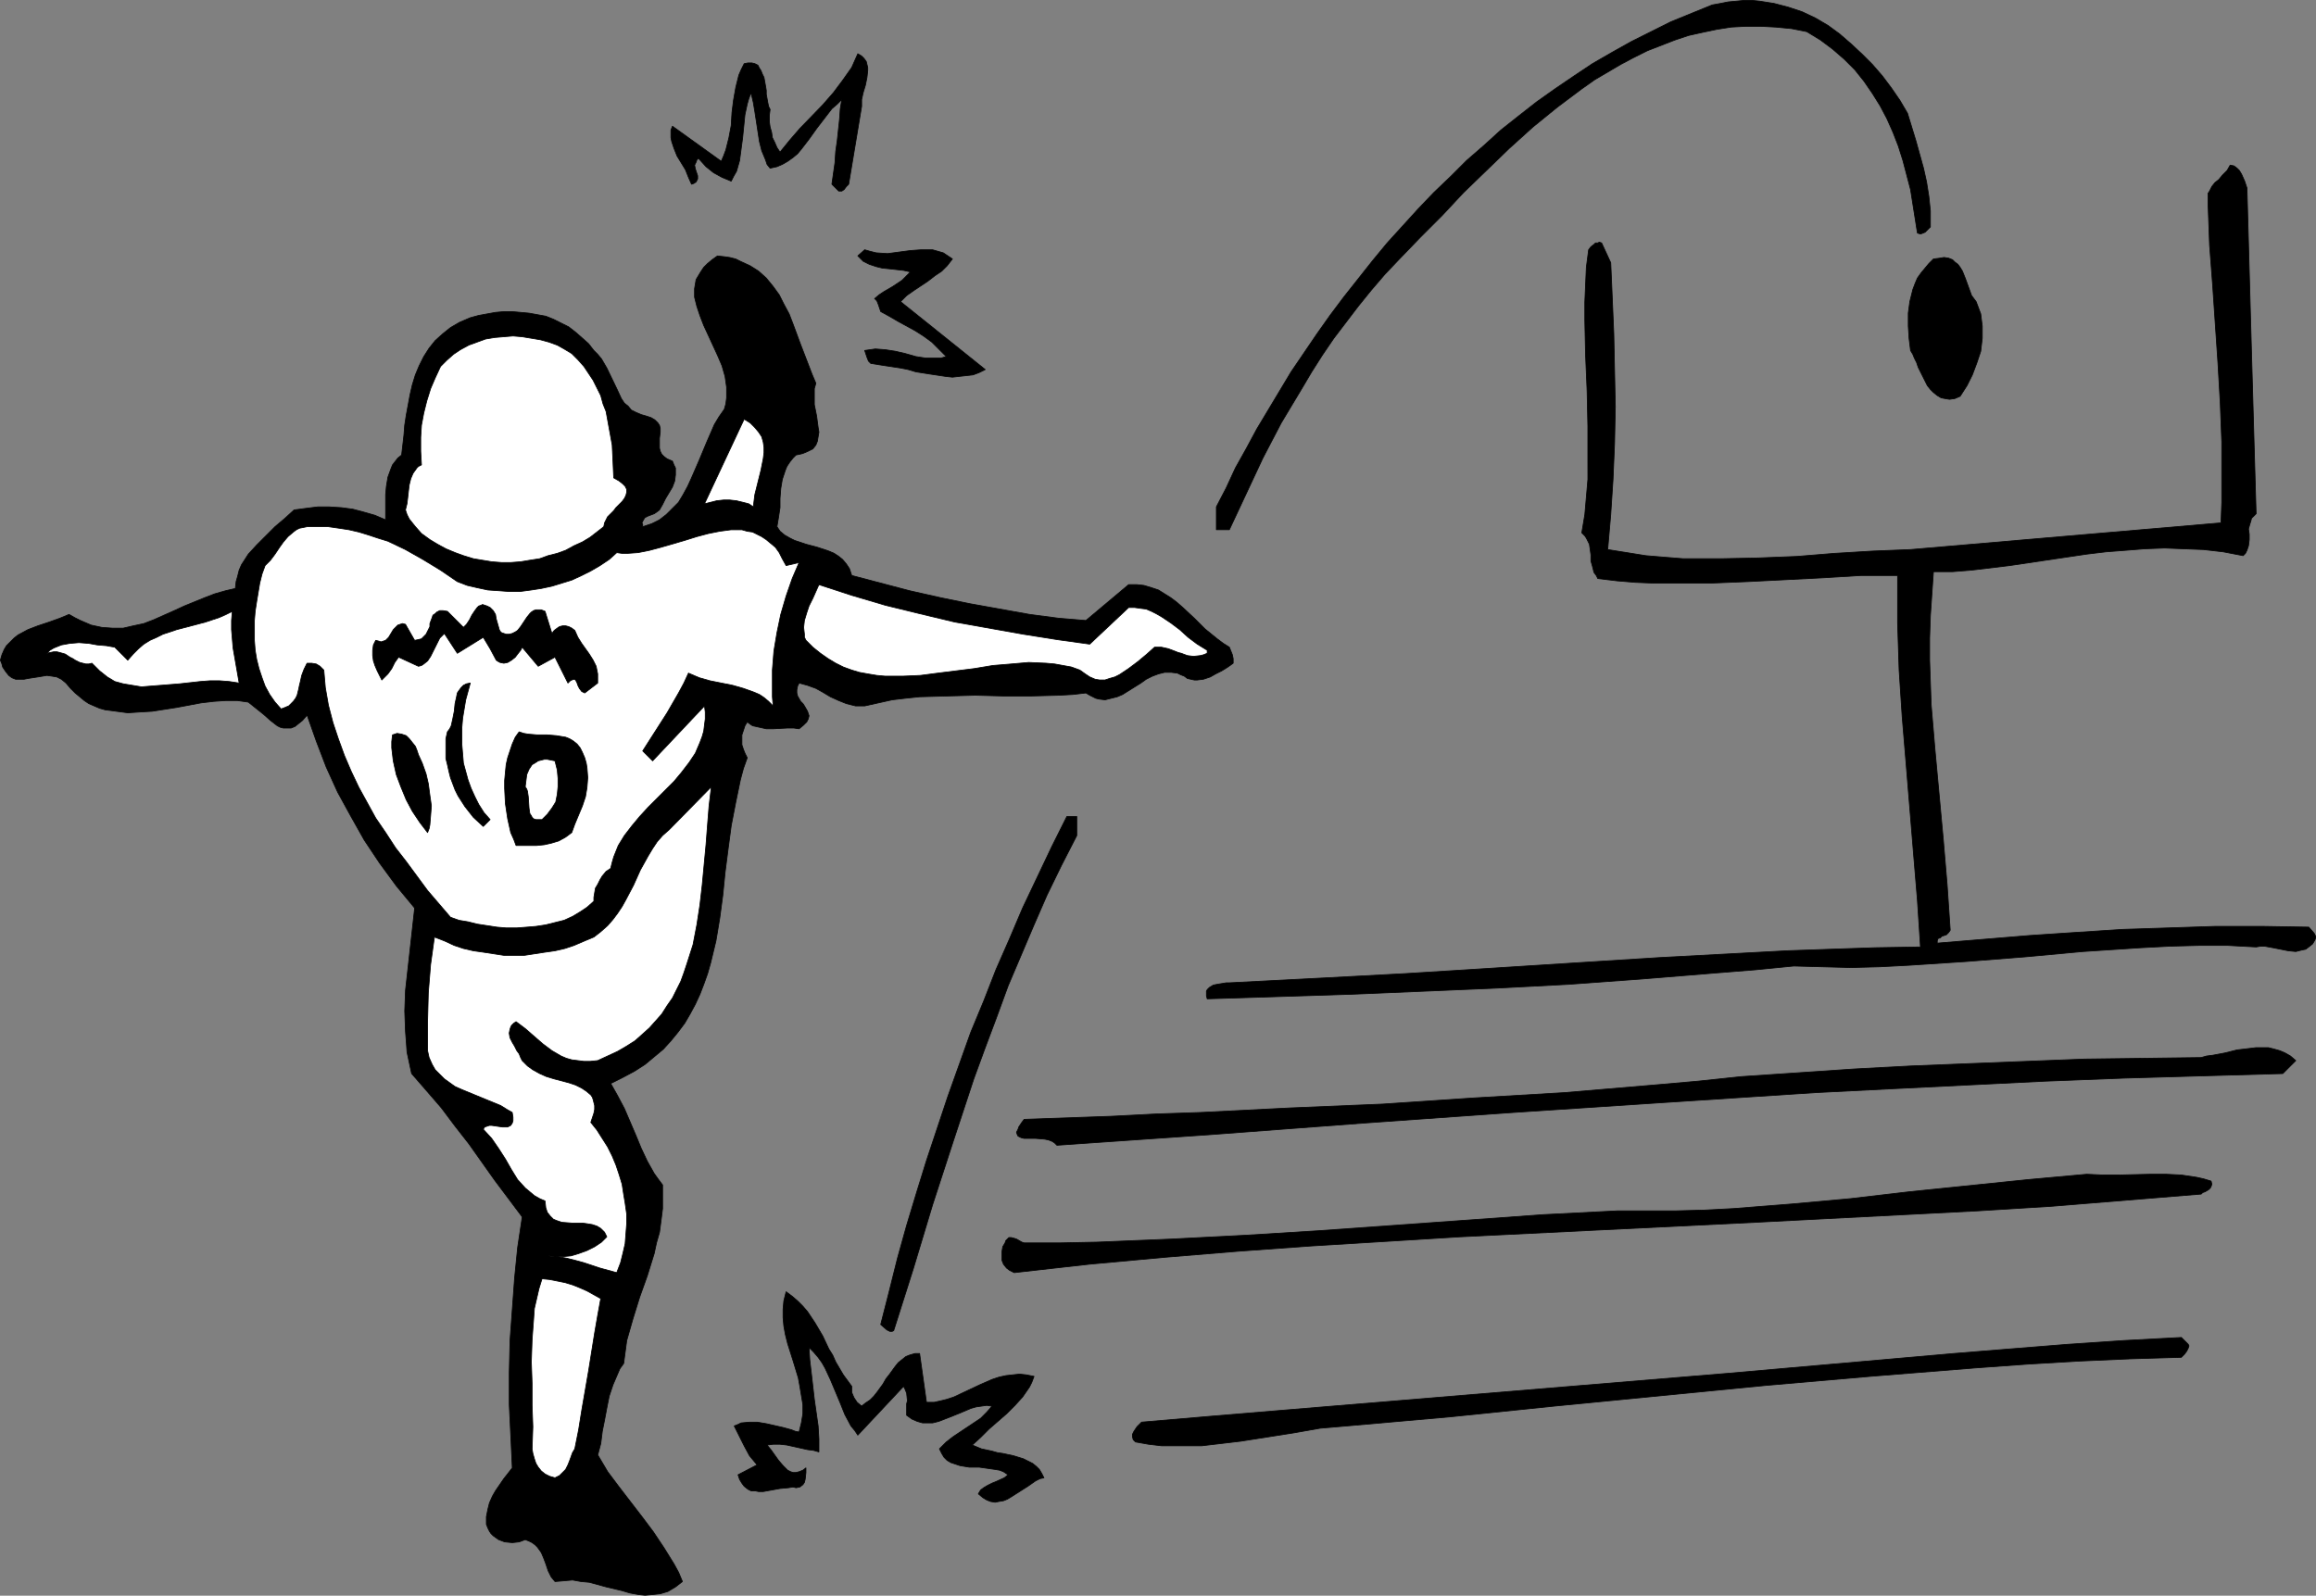
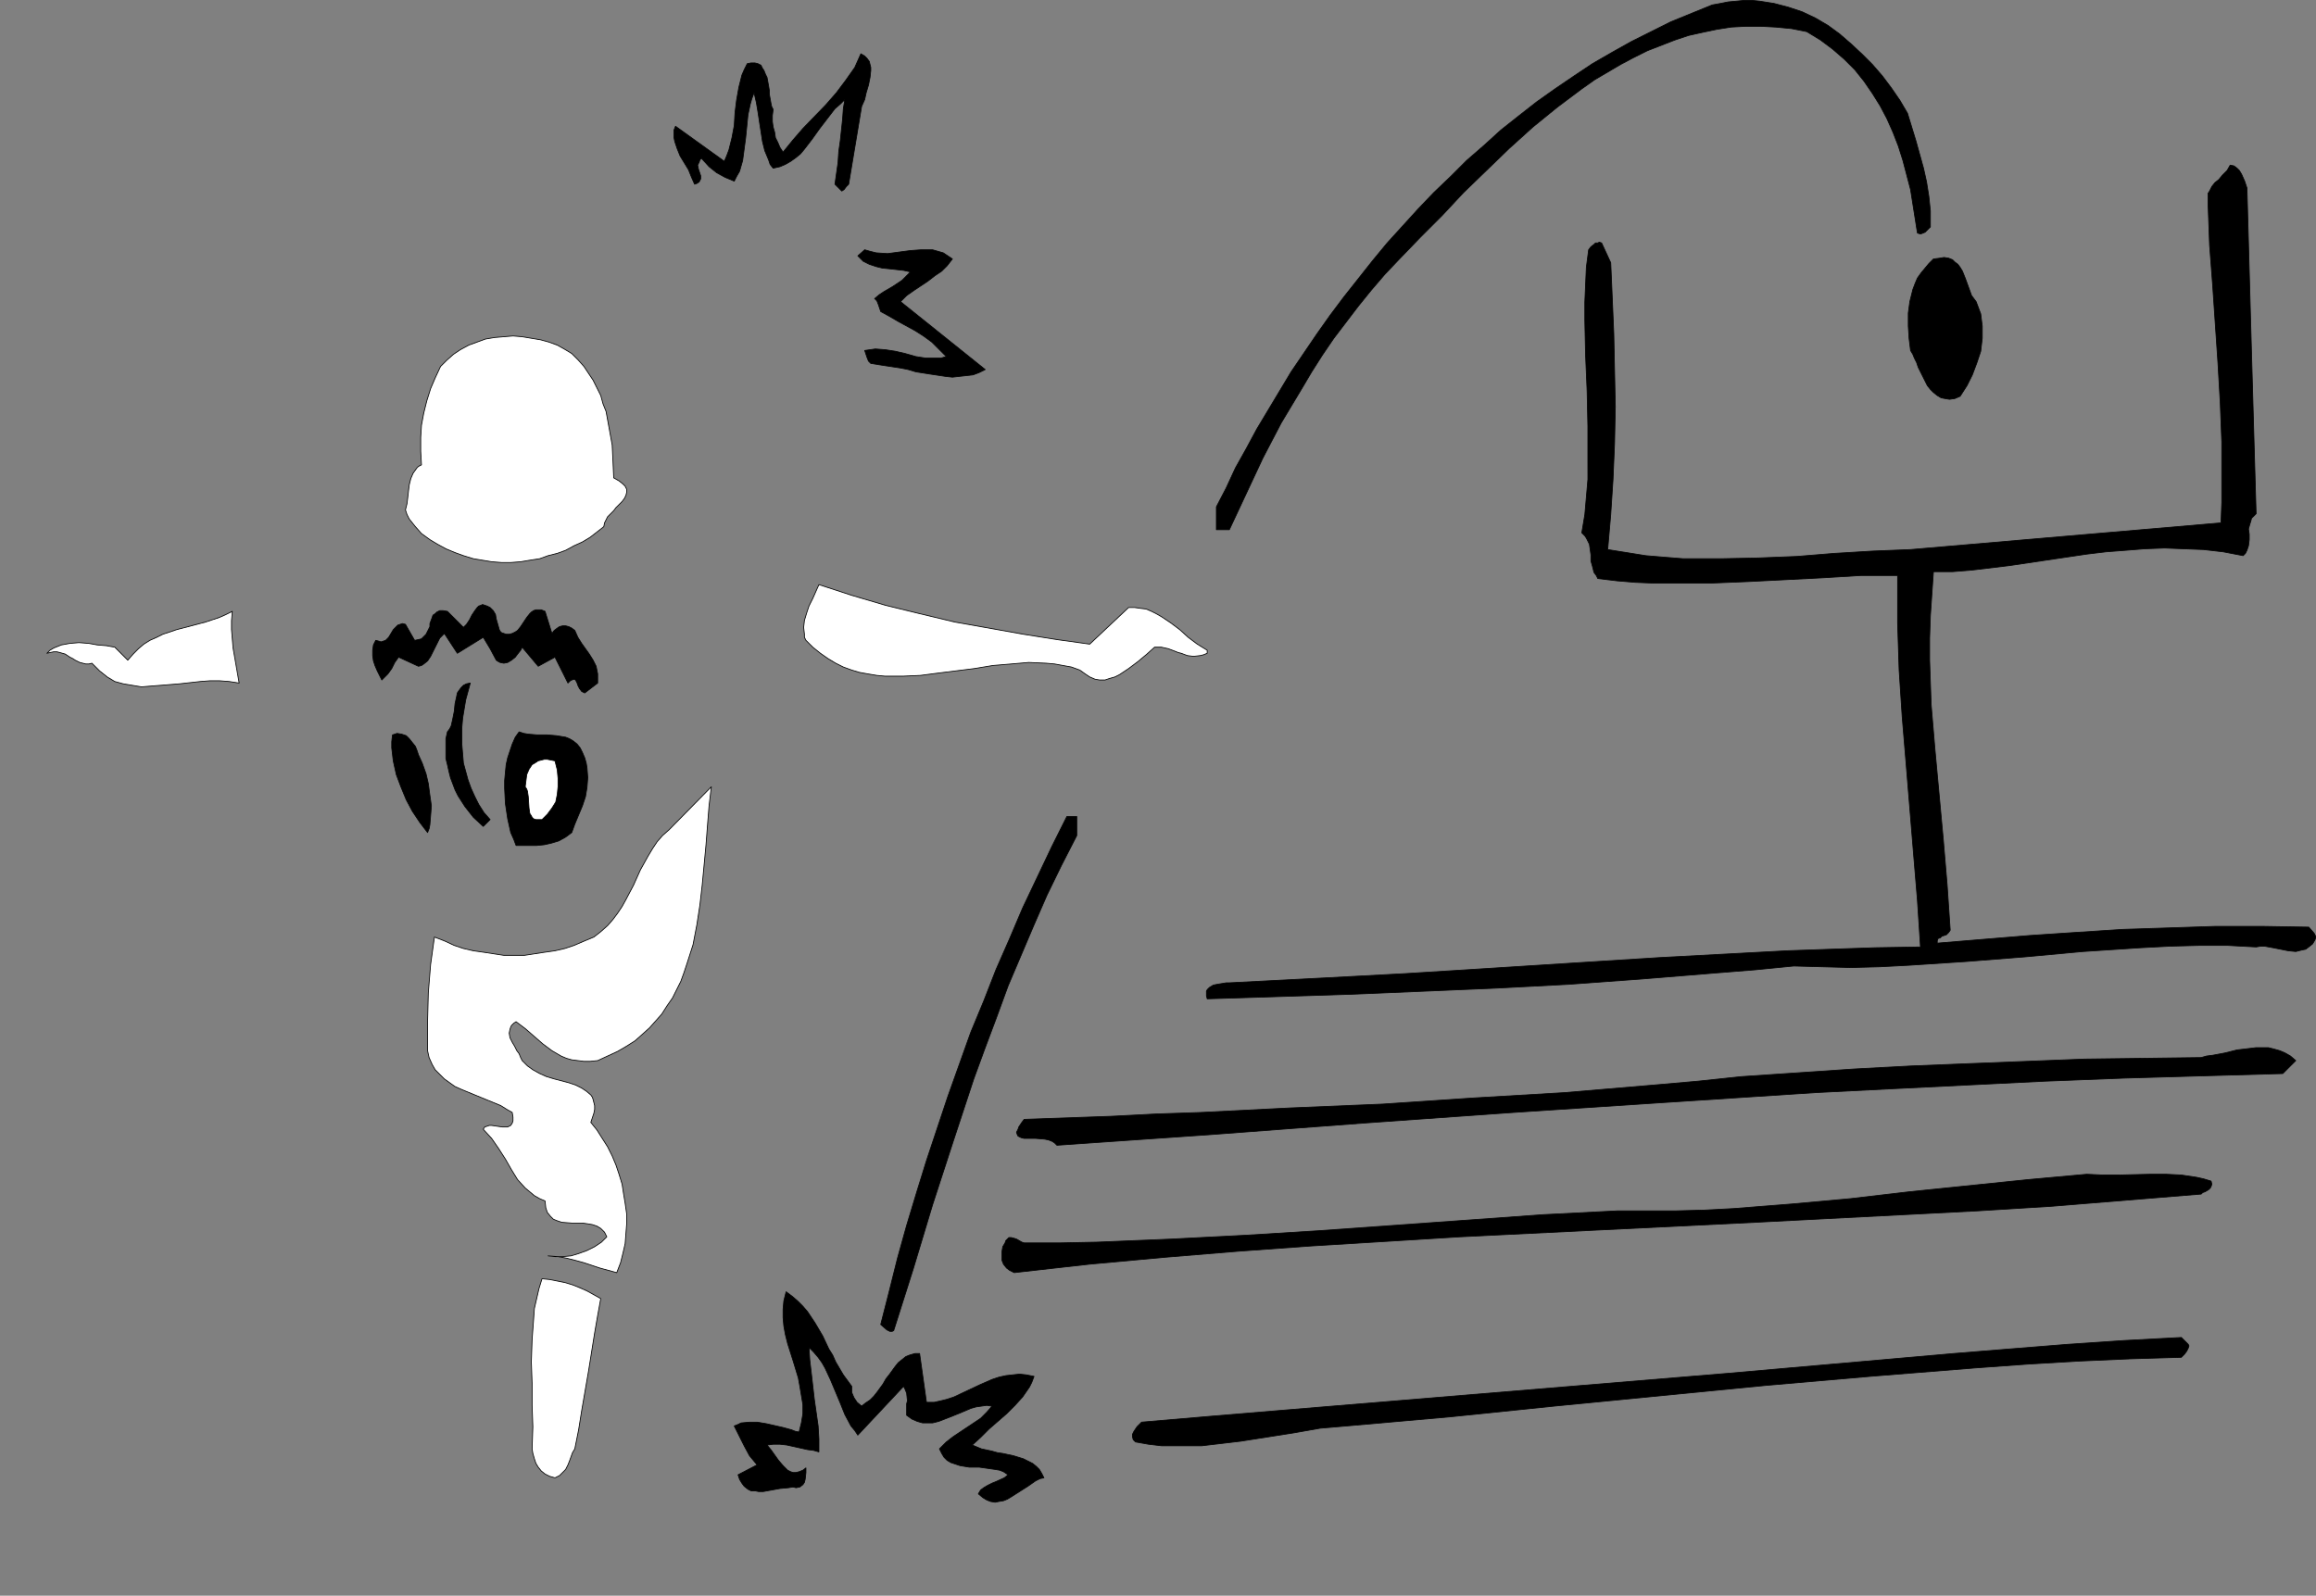
<svg xmlns="http://www.w3.org/2000/svg" xmlns:ns1="http://sodipodi.sourceforge.net/DTD/sodipodi-0.dtd" xmlns:ns2="http://www.inkscape.org/namespaces/inkscape" version="1.0" width="129.809mm" height="89.446mm" id="svg23" ns1:docname="Field Goal 6.wmf">
  <rect width="100%" height="100%" fill="#808080" stroke="none" />
  <ns1:namedview id="namedview23" pagecolor="#ffffff" bordercolor="#000000" borderopacity="0.25" ns2:showpageshadow="2" ns2:pageopacity="0.0" ns2:pagecheckerboard="0" ns2:deskcolor="#d1d1d1" ns2:document-units="mm" />
  <defs id="defs1">
    <pattern id="WMFhbasepattern" patternUnits="userSpaceOnUse" width="6" height="6" x="0" y="0" />
  </defs>
  <path style="fill:#000000;fill-opacity:1;fill-rule:evenodd;stroke:#000000;stroke-width:0.162px;stroke-linecap:round;stroke-linejoin:round;stroke-miterlimit:4;stroke-dasharray:none;stroke-opacity:1" d="m 404.08,23.997 1.778,5.818 1.616,5.818 0.646,2.909 0.485,3.07 0.323,3.07 v 3.394 l -1.131,1.131 -0.808,0.323 h -0.323 l -0.485,-0.162 -0.97,-6.141 -0.485,-3.07 -0.808,-3.07 -0.808,-3.07 -0.97,-3.07 -1.131,-2.909 -1.293,-2.909 -1.454,-2.747 -1.616,-2.586 -1.778,-2.586 -1.939,-2.424 -2.262,-2.262 -2.424,-2.101 -2.586,-1.939 -2.909,-1.778 -3.232,-0.646 -3.394,-0.323 -3.07,-0.162 h -3.232 l -3.07,0.162 -3.07,0.485 -3.07,0.646 -2.909,0.646 -2.909,0.97 -2.909,1.131 -2.909,1.131 -2.909,1.454 -2.747,1.454 -5.494,3.232 -2.747,1.939 -2.586,1.939 -2.586,1.939 -5.171,4.202 -5.01,4.525 -4.848,4.686 -4.848,4.686 -4.525,4.848 -4.686,4.686 -4.363,4.525 -3.07,3.232 -2.909,3.394 -2.747,3.394 -2.586,3.394 -2.586,3.394 -2.424,3.555 -2.262,3.555 -2.101,3.555 -4.363,7.272 -3.878,7.433 -3.555,7.595 -3.555,7.595 h -2.747 v -4.848 l 2.101,-4.04 1.939,-4.202 2.262,-4.04 2.262,-4.202 2.424,-4.04 2.424,-4.04 2.424,-4.04 2.747,-4.04 2.747,-4.04 2.747,-3.878 2.909,-3.878 3.07,-3.878 3.07,-3.878 3.07,-3.717 3.232,-3.555 3.232,-3.555 3.394,-3.555 3.555,-3.394 3.394,-3.394 3.717,-3.232 3.555,-3.232 3.878,-3.07 3.717,-2.909 3.878,-2.747 4.04,-2.747 3.878,-2.586 4.202,-2.424 4.04,-2.262 4.202,-2.101 4.202,-2.101 4.363,-1.778 4.363,-1.778 1.778,-0.323 1.616,-0.323 1.778,-0.162 1.616,-0.162 h 1.616 l 1.616,0.162 3.07,0.485 3.07,0.808 2.909,0.97 2.747,1.293 2.747,1.616 2.424,1.778 2.424,2.101 2.262,2.101 2.262,2.262 2.101,2.424 1.939,2.586 1.778,2.586 z" id="path1" />
-   <path style="fill:#000000;fill-opacity:1;fill-rule:evenodd;stroke:#000000;stroke-width:0.162px;stroke-linecap:round;stroke-linejoin:round;stroke-miterlimit:4;stroke-dasharray:none;stroke-opacity:1" d="m 182.527,22.543 -2.747,16.483 -0.485,0.485 -0.485,0.646 -0.485,0.323 h -0.323 -0.323 l -1.454,-1.454 0.646,-4.525 0.162,-2.424 0.323,-2.262 0.485,-4.525 0.162,-2.262 0.323,-1.939 -0.97,0.97 -1.131,0.97 -1.616,2.101 -1.616,2.101 -1.616,2.262 -1.616,2.101 -0.808,0.97 -0.97,0.808 -1.131,0.808 -1.131,0.646 -1.131,0.485 -1.454,0.323 -0.646,-0.808 -0.323,-0.97 -0.808,-1.939 -0.485,-1.939 -0.323,-2.101 -0.323,-2.101 -0.323,-2.101 -0.323,-1.939 -0.485,-2.101 -0.485,1.293 -0.323,1.131 -0.485,2.262 -0.485,4.848 -0.323,2.424 -0.323,2.424 -0.646,2.262 -0.646,1.131 -0.485,0.97 -1.939,-0.808 -1.778,-0.97 -1.616,-1.293 -1.616,-1.778 -0.323,0.323 -0.162,0.485 -0.323,0.646 0.162,0.808 0.485,1.454 v 0.646 l -0.162,0.323 -0.162,0.323 -0.485,0.323 -0.485,0.162 -0.646,-1.454 -0.646,-1.616 -1.778,-2.909 -0.646,-1.616 -0.485,-1.454 -0.162,-0.808 v -0.808 -0.808 l 0.323,-0.808 10.342,7.433 0.485,-1.131 0.485,-1.293 0.646,-2.586 0.485,-2.586 0.162,-2.747 0.323,-2.586 0.485,-2.747 0.646,-2.586 0.485,-1.131 0.646,-1.293 0.808,-0.162 h 0.808 l 0.646,0.162 0.646,0.323 0.323,0.646 0.323,0.485 0.323,0.808 0.323,0.646 0.323,1.778 0.162,0.97 v 0.808 l 0.323,1.778 0.162,0.808 0.323,0.646 -0.162,1.293 v 1.293 l 0.162,1.131 0.323,1.131 0.162,1.131 0.485,0.97 0.485,1.131 0.646,0.97 2.101,-2.586 2.101,-2.424 4.848,-5.01 2.262,-2.586 1.939,-2.586 1.939,-2.747 0.646,-1.454 0.646,-1.454 0.808,0.485 0.485,0.485 0.485,0.646 0.162,0.646 0.162,0.646 v 0.646 l -0.162,1.454 -0.323,1.616 -0.485,1.616 -0.323,1.454 z" id="path2" />
+   <path style="fill:#000000;fill-opacity:1;fill-rule:evenodd;stroke:#000000;stroke-width:0.162px;stroke-linecap:round;stroke-linejoin:round;stroke-miterlimit:4;stroke-dasharray:none;stroke-opacity:1" d="m 182.527,22.543 -2.747,16.483 -0.485,0.485 -0.485,0.646 -0.485,0.323 l -1.454,-1.454 0.646,-4.525 0.162,-2.424 0.323,-2.262 0.485,-4.525 0.162,-2.262 0.323,-1.939 -0.97,0.97 -1.131,0.97 -1.616,2.101 -1.616,2.101 -1.616,2.262 -1.616,2.101 -0.808,0.97 -0.97,0.808 -1.131,0.808 -1.131,0.646 -1.131,0.485 -1.454,0.323 -0.646,-0.808 -0.323,-0.97 -0.808,-1.939 -0.485,-1.939 -0.323,-2.101 -0.323,-2.101 -0.323,-2.101 -0.323,-1.939 -0.485,-2.101 -0.485,1.293 -0.323,1.131 -0.485,2.262 -0.485,4.848 -0.323,2.424 -0.323,2.424 -0.646,2.262 -0.646,1.131 -0.485,0.97 -1.939,-0.808 -1.778,-0.97 -1.616,-1.293 -1.616,-1.778 -0.323,0.323 -0.162,0.485 -0.323,0.646 0.162,0.808 0.485,1.454 v 0.646 l -0.162,0.323 -0.162,0.323 -0.485,0.323 -0.485,0.162 -0.646,-1.454 -0.646,-1.616 -1.778,-2.909 -0.646,-1.616 -0.485,-1.454 -0.162,-0.808 v -0.808 -0.808 l 0.323,-0.808 10.342,7.433 0.485,-1.131 0.485,-1.293 0.646,-2.586 0.485,-2.586 0.162,-2.747 0.323,-2.586 0.485,-2.747 0.646,-2.586 0.485,-1.131 0.646,-1.293 0.808,-0.162 h 0.808 l 0.646,0.162 0.646,0.323 0.323,0.646 0.323,0.485 0.323,0.808 0.323,0.646 0.323,1.778 0.162,0.97 v 0.808 l 0.323,1.778 0.162,0.808 0.323,0.646 -0.162,1.293 v 1.293 l 0.162,1.131 0.323,1.131 0.162,1.131 0.485,0.97 0.485,1.131 0.646,0.97 2.101,-2.586 2.101,-2.424 4.848,-5.01 2.262,-2.586 1.939,-2.586 1.939,-2.747 0.646,-1.454 0.646,-1.454 0.808,0.485 0.485,0.485 0.485,0.646 0.162,0.646 0.162,0.646 v 0.646 l -0.162,1.454 -0.323,1.616 -0.485,1.616 -0.323,1.454 z" id="path2" />
  <path style="fill:#000000;fill-opacity:1;fill-rule:evenodd;stroke:#000000;stroke-width:0.162px;stroke-linecap:round;stroke-linejoin:round;stroke-miterlimit:4;stroke-dasharray:none;stroke-opacity:1" d="m 475.992,39.834 0.485,17.614 0.485,17.453 0.485,17.129 0.485,16.806 -0.485,0.485 -0.485,0.485 -0.162,0.646 -0.162,0.485 -0.323,1.131 0.162,1.131 v 1.131 l -0.162,1.293 -0.323,0.97 -0.323,0.646 -0.485,0.485 -4.202,-0.808 -4.202,-0.485 -4.202,-0.162 -4.04,-0.162 -4.202,0.162 -4.04,0.323 -4.202,0.323 -4.04,0.485 -16.322,2.424 -8.08,0.97 -4.04,0.323 h -4.04 l -0.323,4.686 -0.323,4.686 -0.162,4.686 v 4.686 l 0.162,4.686 0.162,4.686 0.808,9.534 1.778,19.23 0.808,9.534 0.646,9.534 -0.323,0.485 -0.485,0.485 -0.97,0.323 -0.323,0.323 -0.485,0.162 -0.162,0.485 v 0.485 l 19.554,-1.616 9.696,-0.646 10.019,-0.646 9.858,-0.323 9.858,-0.323 h 9.858 l 9.858,0.162 1.131,1.293 0.323,0.646 v 0.323 l -0.162,0.485 -0.485,0.808 -0.808,0.646 -0.646,0.485 -0.808,0.162 -0.646,0.162 -0.646,0.162 -1.616,-0.162 -1.616,-0.323 -1.616,-0.323 -1.778,-0.323 h -0.808 l -0.97,0.162 -5.979,-0.323 h -6.141 l -6.141,0.162 -6.141,0.323 -12.282,0.808 -12.282,1.131 -12.282,0.97 -12.282,0.808 -6.141,0.323 -6.141,0.162 -6.141,-0.162 -5.979,-0.162 -8.242,0.808 -8.08,0.646 -7.918,0.646 -7.918,0.646 -15.514,1.131 -15.352,0.808 -15.19,0.646 -15.352,0.646 -15.19,0.485 -15.514,0.485 -0.162,-0.646 v -0.97 l 0.162,-0.323 0.485,-0.485 0.808,-0.485 0.808,-0.162 0.97,-0.162 0.97,-0.162 h 0.646 l 9.534,-0.485 9.373,-0.485 9.211,-0.485 9.05,-0.485 18.099,-1.131 17.776,-1.131 17.938,-1.131 18.099,-0.97 9.05,-0.485 9.211,-0.323 9.534,-0.323 9.534,-0.162 -0.646,-9.857 -0.808,-9.696 -1.616,-19.553 -0.808,-9.696 -0.646,-9.857 -0.323,-10.019 v -5.01 -5.01 h -7.757 l -7.918,0.485 -15.998,0.808 -7.918,0.323 h -8.08 -4.04 l -3.878,-0.162 -3.878,-0.323 -4.04,-0.485 -0.323,-0.646 -0.485,-0.646 -0.323,-1.293 -0.323,-1.131 v -1.293 l -0.162,-1.131 -0.162,-1.131 -0.646,-1.293 -0.323,-0.485 -0.646,-0.646 0.646,-3.878 0.323,-3.717 0.323,-3.717 V 97.686 90.252 l -0.162,-7.433 -0.323,-7.595 -0.162,-7.433 v -3.717 l 0.162,-3.717 0.162,-3.717 0.485,-3.717 0.485,-0.646 0.646,-0.485 0.323,-0.323 h 0.485 l 0.323,-0.162 0.485,0.162 1.939,4.202 0.323,7.433 0.323,7.595 0.162,7.757 0.162,7.757 -0.162,7.757 -0.323,7.595 -0.485,7.433 -0.646,7.434 4.04,0.646 4.04,0.646 3.878,0.323 4.04,0.323 h 4.04 4.04 l 7.918,-0.162 8.08,-0.323 7.918,-0.646 8.08,-0.485 8.08,-0.323 65.771,-5.656 0.162,-4.363 v -4.202 -8.565 l -0.323,-8.241 -0.485,-8.403 -1.131,-16.645 -0.646,-8.403 -0.323,-8.726 v -1.616 -0.646 l 0.323,-0.485 0.485,-0.97 0.646,-0.808 0.808,-0.646 0.808,-0.97 0.97,-0.97 0.646,-1.131 0.808,0.162 0.646,0.485 0.485,0.485 0.485,0.808 0.646,1.454 z" id="path3" />
  <path style="fill:#000000;fill-opacity:1;fill-rule:evenodd;stroke:#000000;stroke-width:0.162px;stroke-linecap:round;stroke-linejoin:round;stroke-miterlimit:4;stroke-dasharray:none;stroke-opacity:1" d="m 201.757,54.862 -1.131,1.454 -1.131,1.131 -1.454,0.97 -1.454,1.131 -2.909,1.939 -1.616,1.131 -1.293,1.293 17.938,14.382 -1.293,0.646 -1.293,0.485 -1.454,0.162 -1.454,0.162 -1.454,0.162 -1.454,-0.162 -3.232,-0.485 -3.07,-0.485 -1.616,-0.485 -1.616,-0.323 -3.232,-0.485 -3.07,-0.485 -0.485,-0.485 -0.323,-0.808 -0.485,-1.454 1.131,-0.162 1.131,-0.162 2.101,0.162 2.101,0.323 2.101,0.485 2.262,0.646 2.101,0.323 h 2.101 1.131 l 1.131,-0.323 -1.616,-1.616 -1.454,-1.454 -1.778,-1.293 -1.778,-1.131 -3.555,-1.939 -1.939,-1.131 -1.778,-0.97 -0.485,-1.454 -0.323,-0.808 -0.485,-0.485 0.97,-0.808 0.97,-0.646 1.939,-1.131 1.939,-1.293 0.808,-0.808 0.97,-0.97 -1.454,-0.323 -1.454,-0.162 -1.454,-0.162 -1.616,-0.162 -1.293,-0.323 -1.454,-0.485 -1.293,-0.646 -0.485,-0.485 -0.646,-0.646 1.454,-1.293 1.131,0.323 1.293,0.323 2.424,0.162 2.424,-0.323 2.424,-0.323 2.262,-0.162 h 1.293 1.131 l 1.131,0.323 1.131,0.323 0.97,0.646 z" id="path4" />
-   <path style="fill:#000000;fill-opacity:1;fill-rule:evenodd;stroke:#000000;stroke-width:0.162px;stroke-linecap:round;stroke-linejoin:round;stroke-miterlimit:4;stroke-dasharray:none;stroke-opacity:1" d="m 172.831,81.203 -0.323,1.131 v 1.131 1.131 1.131 l 0.485,2.424 0.323,2.424 0.162,0.97 -0.162,0.97 -0.162,0.97 -0.323,0.808 -0.646,0.808 -0.97,0.485 -1.131,0.485 -0.646,0.162 -0.808,0.162 -0.646,0.646 -0.646,0.808 -0.646,0.97 -0.323,0.808 -0.646,1.939 -0.323,1.939 -0.162,2.101 v 1.939 l -0.323,2.101 -0.323,1.939 0.646,0.97 0.97,0.808 1.131,0.646 0.97,0.485 2.424,0.808 2.424,0.646 2.424,0.808 1.131,0.485 0.97,0.646 0.808,0.646 0.808,0.97 0.646,0.97 0.485,1.454 6.141,1.616 6.141,1.616 6.464,1.454 6.302,1.293 6.302,1.131 6.302,1.131 6.141,0.808 5.818,0.485 9.05,-7.595 h 1.778 l 1.454,0.162 1.616,0.485 1.454,0.485 1.293,0.808 1.293,0.808 1.293,0.97 1.293,1.131 2.424,2.262 2.262,2.262 2.586,2.101 1.293,0.97 1.293,0.808 0.323,0.808 0.323,0.808 0.162,0.808 v 0.97 l -1.131,0.808 -1.293,0.808 -1.293,0.646 -1.131,0.646 -1.454,0.485 -1.293,0.162 h -0.646 l -1.454,-0.323 -0.646,-0.485 -0.808,-0.323 -0.646,-0.323 -1.293,-0.162 h -1.454 l -1.293,0.323 -1.293,0.485 -1.293,0.646 -1.131,0.808 -1.293,0.808 -2.586,1.616 -1.131,0.485 -1.293,0.323 -1.293,0.323 -1.293,-0.162 -0.646,-0.162 -0.646,-0.323 -0.646,-0.323 -0.808,-0.485 -2.747,0.323 -2.909,0.162 -5.979,0.162 h -5.818 l -5.979,-0.162 -5.979,0.162 -5.818,0.162 -3.07,0.323 -2.747,0.323 -2.909,0.646 -2.909,0.646 h -0.97 -0.97 l -1.939,-0.485 -1.616,-0.646 -1.778,-0.808 -1.616,-0.97 -1.454,-0.808 -1.778,-0.646 -1.778,-0.485 -0.323,0.646 -0.162,0.808 v 0.646 l 0.162,0.646 0.646,1.131 0.485,0.485 0.323,0.485 0.646,1.131 0.162,0.485 0.162,0.485 -0.162,0.646 -0.323,0.646 -0.646,0.646 -0.97,0.808 -1.131,-0.162 h -1.293 l -3.07,0.162 h -1.454 l -1.454,-0.323 -1.454,-0.323 -0.485,-0.323 -0.646,-0.485 -0.485,0.808 -0.323,0.97 -0.323,0.97 v 1.131 0.97 l 0.323,0.97 0.323,0.808 0.485,0.97 -0.808,2.262 -0.646,2.424 -0.97,4.686 -0.97,5.01 -0.646,4.848 -0.646,5.01 -0.485,4.848 -0.646,4.848 -0.808,4.848 -1.131,4.686 -0.646,2.262 -0.808,2.262 -0.808,2.101 -0.97,2.101 -1.131,2.101 -1.131,1.939 -1.454,1.939 -1.454,1.778 -1.616,1.778 -1.939,1.616 -1.939,1.616 -2.262,1.454 -2.424,1.293 -2.586,1.293 1.454,2.586 1.454,2.747 2.424,5.656 1.131,2.747 1.293,2.747 1.454,2.586 0.808,1.131 0.97,1.293 v 2.586 2.424 l -0.323,2.586 -0.323,2.424 -0.646,2.262 -0.485,2.262 -1.454,4.686 -1.616,4.525 -1.454,4.686 -0.646,2.262 -0.646,2.262 -0.323,2.424 -0.323,2.424 -0.808,1.131 -0.485,1.131 -0.97,2.262 -0.808,2.424 -0.485,2.424 -0.485,2.586 -0.485,2.424 -0.323,2.586 -0.646,2.424 2.101,3.555 2.424,3.232 4.848,6.302 2.424,3.232 2.262,3.394 2.101,3.394 0.97,1.778 0.808,1.939 -1.454,1.131 -1.616,0.97 -1.616,0.485 -1.454,0.162 -1.778,0.162 -1.454,-0.162 -1.778,-0.323 -1.616,-0.485 -3.394,-0.808 -3.555,-0.97 -1.778,-0.162 -1.778,-0.323 -1.778,0.162 -1.939,0.162 -0.808,-0.97 -0.646,-1.293 -0.485,-1.454 -0.485,-1.293 -0.485,-1.131 -0.808,-1.131 -0.485,-0.485 -0.646,-0.485 -0.646,-0.323 -0.808,-0.323 -1.293,0.485 -1.454,0.162 -1.616,-0.162 -1.293,-0.485 -1.131,-0.808 -0.485,-0.485 -0.323,-0.485 -0.323,-0.646 -0.323,-0.808 v -0.808 -0.808 l 0.323,-1.616 0.323,-1.293 0.646,-1.454 0.646,-1.131 1.778,-2.586 1.778,-2.262 -0.323,-6.787 -0.323,-6.626 v -6.787 l 0.162,-6.787 0.485,-6.626 0.485,-6.626 0.646,-6.464 0.97,-6.464 -2.909,-3.878 -2.909,-3.878 -5.494,-7.757 -2.909,-3.717 -2.909,-3.878 -3.07,-3.555 -3.232,-3.717 -0.485,-2.262 -0.485,-2.262 -0.162,-2.262 -0.162,-2.101 -0.162,-4.363 0.162,-4.363 0.485,-4.363 0.485,-4.363 0.97,-8.726 -3.878,-4.686 -3.555,-4.848 -3.232,-4.848 -2.909,-5.171 -2.747,-5.01 -2.424,-5.333 -2.101,-5.494 -1.939,-5.494 -0.97,1.131 -0.808,0.646 -0.808,0.646 -0.808,0.323 H 60.842 60.034 l -0.646,-0.162 -0.646,-0.323 -1.454,-1.131 -1.454,-1.293 -1.616,-1.293 -1.616,-1.293 -2.262,-0.323 h -2.586 l -2.424,0.162 -2.747,0.323 -5.171,0.97 -5.171,0.808 -2.747,0.162 -2.424,0.162 -2.424,-0.323 -2.424,-0.323 -1.131,-0.323 -1.131,-0.485 -1.131,-0.485 -0.97,-0.646 -0.97,-0.808 -0.97,-0.808 -0.97,-0.97 -0.97,-1.131 -0.97,-0.808 -0.97,-0.485 -0.97,-0.162 -1.131,-0.162 -1.939,0.323 -2.101,0.323 -0.808,0.162 H 4.121 3.313 l -0.808,-0.323 -0.646,-0.485 -0.646,-0.808 -0.646,-0.97 -0.162,-0.646 -0.323,-0.808 0.323,-1.131 0.485,-1.131 0.485,-0.808 0.808,-0.808 0.808,-0.808 0.808,-0.646 2.101,-1.131 2.101,-0.808 2.424,-0.808 2.262,-0.808 1.939,-0.808 1.131,0.646 1.293,0.646 1.131,0.485 1.131,0.485 2.262,0.485 2.262,0.162 h 2.262 l 2.101,-0.485 2.262,-0.485 2.101,-0.808 4.363,-1.939 2.101,-0.97 4.363,-1.778 2.101,-0.808 2.262,-0.646 2.101,-0.485 0.162,-1.454 0.323,-1.131 0.323,-1.293 0.485,-1.131 1.454,-2.262 1.778,-1.939 1.939,-1.939 1.939,-1.939 2.101,-1.778 1.939,-1.778 2.424,-0.323 2.586,-0.323 h 2.424 l 2.586,0.162 2.424,0.323 2.424,0.646 2.262,0.646 2.262,0.97 v -3.394 -1.939 l 0.162,-1.778 0.323,-1.939 0.646,-1.778 0.323,-0.808 1.131,-1.454 0.808,-0.646 0.485,-4.202 0.162,-2.101 0.323,-2.101 0.808,-4.363 0.485,-2.101 0.646,-2.101 0.808,-1.939 0.97,-1.939 1.131,-1.778 1.293,-1.616 1.616,-1.454 1.616,-1.293 1.939,-1.131 2.262,-0.97 1.778,-0.485 1.778,-0.323 1.778,-0.323 1.778,-0.162 h 1.778 l 1.778,0.162 1.778,0.162 1.778,0.323 1.778,0.323 1.616,0.646 1.616,0.808 1.616,0.808 1.454,1.131 1.293,1.131 1.454,1.293 1.131,1.454 0.808,0.808 0.808,0.97 1.131,1.939 2.101,4.363 0.97,2.101 0.646,0.97 0.808,0.646 0.646,0.808 0.97,0.485 1.131,0.485 1.131,0.323 0.97,0.323 0.808,0.485 0.646,0.646 0.323,0.485 0.162,0.646 v 0.808 l -0.162,1.293 v 1.454 0.646 l 0.162,0.646 0.323,0.646 0.485,0.485 0.646,0.485 1.131,0.485 0.323,0.808 0.323,0.646 v 0.808 0.646 l -0.162,1.293 -0.485,1.293 -1.454,2.424 -0.646,1.293 -0.646,1.131 -0.646,0.485 -0.485,0.323 -1.293,0.485 -0.646,0.323 -0.323,0.485 -0.323,0.646 0.162,0.323 v 0.485 l 1.939,-0.646 1.616,-0.808 1.454,-1.131 1.293,-1.293 1.293,-1.293 0.97,-1.616 0.97,-1.778 0.808,-1.778 1.616,-3.717 1.616,-3.878 1.616,-3.717 0.97,-1.616 1.131,-1.616 0.323,-1.131 0.162,-1.293 v -1.131 -1.131 l -0.323,-2.262 -0.646,-2.262 -0.97,-2.262 -0.97,-2.101 -0.97,-2.101 -0.97,-2.101 -0.808,-2.101 -0.646,-1.939 -0.485,-1.939 v -0.97 -0.808 l 0.162,-0.97 0.162,-0.97 0.485,-0.808 0.485,-0.808 0.646,-0.97 0.808,-0.808 0.97,-0.808 1.131,-0.808 1.454,0.162 1.131,0.162 1.293,0.323 0.97,0.485 2.101,0.97 1.778,1.131 1.616,1.454 1.454,1.778 1.293,1.778 0.97,1.939 1.131,2.101 0.808,2.101 1.616,4.363 1.616,4.202 0.808,2.101 z" id="path5" />
  <path style="fill:#000000;fill-opacity:1;fill-rule:evenodd;stroke:#000000;stroke-width:0.162px;stroke-linecap:round;stroke-linejoin:round;stroke-miterlimit:4;stroke-dasharray:none;stroke-opacity:1" d="m 418.624,63.912 0.485,1.293 0.485,1.293 0.162,1.293 0.162,1.293 v 1.293 1.293 l -0.323,2.747 -0.808,2.424 -0.97,2.586 -1.131,2.262 -1.454,2.262 -1.131,0.485 -1.131,0.162 -0.97,-0.162 -0.808,-0.162 -0.808,-0.485 -0.808,-0.646 -0.646,-0.646 -0.646,-0.808 -0.97,-1.939 -0.97,-1.939 -0.323,-0.97 -0.485,-0.97 -0.323,-0.808 -0.485,-0.808 -0.323,-2.586 -0.162,-2.586 v -2.747 l 0.323,-2.424 0.323,-1.293 0.323,-1.293 0.485,-1.293 0.485,-1.131 0.808,-1.131 0.808,-0.97 0.808,-0.97 0.97,-0.97 1.293,-0.162 0.97,-0.162 0.97,0.162 0.808,0.323 0.485,0.485 0.646,0.485 0.485,0.646 0.485,0.808 0.646,1.616 0.646,1.778 0.646,1.778 0.485,0.646 z" id="path6" />
  <path style="fill:#ffffff;fill-opacity:1;fill-rule:evenodd;stroke:#000000;stroke-width:0.162px;stroke-linecap:round;stroke-linejoin:round;stroke-miterlimit:4;stroke-dasharray:none;stroke-opacity:1" d="m 121.119,74.901 1.293,1.293 1.293,1.454 0.97,1.454 0.97,1.454 1.616,3.232 0.485,1.778 0.646,1.616 0.646,3.555 0.646,3.555 0.162,3.394 0.162,3.555 1.131,0.646 0.808,0.646 0.485,0.485 0.323,0.646 v 0.646 l -0.162,0.646 -0.323,0.646 -0.485,0.646 -1.293,1.293 -0.485,0.646 -0.646,0.646 -0.646,0.646 -0.323,0.646 -0.323,0.646 -0.162,0.808 -1.454,1.131 -1.454,1.131 -1.616,0.97 -1.778,0.808 -1.778,0.97 -1.778,0.646 -1.939,0.485 -1.778,0.646 -2.101,0.323 -1.939,0.323 -2.101,0.162 h -1.939 l -2.101,-0.162 -1.939,-0.323 -1.939,-0.323 -2.101,-0.646 -1.778,-0.646 -1.939,-0.808 -1.778,-0.97 -1.616,-0.97 -1.778,-1.293 -1.293,-1.454 -1.293,-1.616 -0.485,-0.97 -0.323,-0.97 0.323,-1.293 0.162,-1.293 0.162,-1.454 0.162,-1.293 0.323,-1.293 0.485,-1.131 0.808,-1.131 0.323,-0.323 0.646,-0.323 -0.162,-2.909 v -2.909 l 0.162,-2.586 0.485,-2.586 0.646,-2.586 0.808,-2.586 0.97,-2.262 1.131,-2.424 1.293,-1.293 1.454,-1.293 1.454,-0.97 1.778,-0.97 1.778,-0.646 1.778,-0.646 1.939,-0.323 1.939,-0.162 1.939,-0.162 1.939,0.162 1.939,0.323 1.939,0.323 1.778,0.485 1.778,0.646 1.454,0.808 z" id="path7" />
-   <path style="fill:#ffffff;fill-opacity:1;fill-rule:evenodd;stroke:#000000;stroke-width:0.162px;stroke-linecap:round;stroke-linejoin:round;stroke-miterlimit:4;stroke-dasharray:none;stroke-opacity:1" d="m 159.58,107.382 -0.97,-0.646 -1.293,-0.323 -1.293,-0.323 -1.454,-0.162 h -1.293 l -1.454,0.162 -1.293,0.323 -1.293,0.323 8.403,-17.937 1.293,0.808 0.97,0.97 0.808,0.97 0.646,0.97 0.323,1.131 0.162,1.131 v 1.131 l -0.162,1.293 -0.485,2.424 -0.323,1.293 -0.323,1.293 -0.646,2.586 -0.162,1.293 z" id="path8" />
-   <path style="fill:#ffffff;fill-opacity:1;fill-rule:evenodd;stroke:#000000;stroke-width:0.162px;stroke-linecap:round;stroke-linejoin:round;stroke-miterlimit:4;stroke-dasharray:none;stroke-opacity:1" d="m 96.879,123.218 2.101,0.808 2.101,0.485 2.262,0.485 2.424,0.162 2.101,0.162 h 2.262 l 2.424,-0.323 2.101,-0.323 2.262,-0.485 2.101,-0.646 2.101,-0.646 2.101,-0.97 1.939,-0.97 1.939,-1.131 1.939,-1.293 1.616,-1.454 1.131,0.162 h 1.131 l 2.262,-0.162 2.424,-0.485 2.424,-0.646 5.01,-1.454 2.586,-0.808 2.424,-0.646 2.424,-0.485 2.424,-0.323 h 1.131 1.131 l 1.131,0.323 1.131,0.162 0.97,0.485 0.97,0.485 0.97,0.646 0.97,0.808 0.97,0.808 0.808,1.131 0.646,1.293 0.808,1.454 2.747,-0.646 -1.454,3.394 -1.293,3.717 -1.131,3.878 -0.808,3.878 -0.646,3.878 -0.323,4.04 v 3.717 1.939 l 0.162,1.939 -0.97,-0.97 -0.97,-0.808 -0.97,-0.646 -1.131,-0.485 -2.262,-0.808 -2.262,-0.646 -2.424,-0.485 -2.424,-0.485 -2.262,-0.646 -1.131,-0.485 -1.131,-0.485 -0.97,2.101 -1.131,2.101 -2.424,4.202 -2.586,4.04 -2.586,4.04 2.101,2.101 10.989,-11.635 0.162,1.293 v 1.454 l -0.162,1.293 -0.162,1.293 -0.323,1.131 -0.485,1.293 -0.97,2.262 -1.293,1.939 -1.616,2.101 -1.616,1.939 -1.778,1.778 -3.717,3.717 -1.778,1.939 -1.616,1.939 -1.616,2.101 -1.293,2.101 -0.97,2.424 -0.323,1.131 -0.323,1.293 -0.97,0.646 -0.808,0.97 -0.485,0.808 -0.485,0.97 -0.485,0.808 -0.162,0.97 -0.162,0.97 v 0.808 l -1.454,1.293 -1.454,0.97 -1.616,0.97 -1.778,0.808 -1.939,0.485 -1.939,0.485 -2.101,0.323 -1.939,0.162 -2.101,0.162 h -2.262 l -1.939,-0.162 -2.101,-0.323 -2.101,-0.323 -1.939,-0.485 -1.939,-0.323 -1.778,-0.646 -4.848,-5.656 -4.525,-6.141 -2.262,-2.909 -2.101,-3.232 -2.101,-3.07 -1.778,-3.232 -1.778,-3.232 -1.616,-3.394 -1.454,-3.394 -1.293,-3.555 -1.131,-3.394 -0.97,-3.717 -0.646,-3.717 -0.323,-3.717 -0.808,-0.808 -0.808,-0.485 -0.97,-0.162 h -0.97 l -0.323,0.646 -0.323,0.646 -0.485,1.293 -0.323,1.454 -0.162,0.646 -0.162,0.808 -0.323,1.293 -0.323,0.646 -0.485,0.646 -0.485,0.485 -0.485,0.485 -0.808,0.323 -0.808,0.323 -1.293,-1.454 -1.131,-1.616 -0.97,-1.778 -0.646,-1.778 -0.646,-1.939 -0.485,-1.939 -0.323,-1.939 -0.162,-2.101 v -2.101 -2.101 l 0.162,-1.939 0.323,-2.101 0.323,-1.939 0.323,-1.939 0.485,-1.939 0.646,-1.778 1.131,-1.131 0.97,-1.293 0.97,-1.454 0.808,-1.131 0.97,-1.131 1.131,-0.97 0.646,-0.485 0.646,-0.323 0.808,-0.162 0.808,-0.162 h 2.424 2.101 l 2.262,0.323 2.101,0.323 2.101,0.485 2.101,0.646 1.939,0.646 2.101,0.646 3.717,1.778 3.717,2.101 3.717,2.262 z" id="path9" />
  <path style="fill:#ffffff;fill-opacity:1;fill-rule:evenodd;stroke:#000000;stroke-width:0.162px;stroke-linecap:round;stroke-linejoin:round;stroke-miterlimit:4;stroke-dasharray:none;stroke-opacity:1" d="m 230.845,136.469 8.242,-7.757 h 1.293 l 1.131,0.162 1.293,0.162 1.131,0.485 0.97,0.485 1.131,0.646 1.939,1.293 1.939,1.454 1.778,1.616 1.939,1.454 2.101,1.293 v 0.646 l -0.808,0.323 -0.646,0.162 -1.454,0.162 -1.293,-0.162 -1.293,-0.485 -0.646,-0.162 -0.808,-0.323 -1.293,-0.485 -1.454,-0.323 h -1.454 l -1.616,1.454 -1.939,1.616 -1.939,1.454 -1.939,1.293 -0.97,0.485 -1.131,0.323 -0.97,0.323 h -1.131 l -0.97,-0.162 -1.131,-0.485 -0.97,-0.646 -1.131,-0.808 -1.778,-0.646 -1.778,-0.323 -1.778,-0.323 -1.778,-0.162 -3.717,-0.162 -3.717,0.323 -3.878,0.323 -3.878,0.646 -7.757,0.97 -3.717,0.485 -3.717,0.162 h -3.717 l -1.778,-0.162 -1.939,-0.323 -1.778,-0.323 -1.616,-0.485 -1.778,-0.646 -1.616,-0.808 -1.616,-0.97 -1.616,-1.131 -1.616,-1.293 -1.454,-1.454 -0.323,-0.646 v -0.646 l -0.162,-1.454 0.162,-1.454 0.485,-1.616 0.485,-1.454 0.808,-1.616 0.646,-1.454 0.646,-1.454 6.949,2.262 7.11,2.101 7.272,1.778 7.434,1.778 7.272,1.293 7.272,1.293 7.11,1.131 z" id="path10" />
  <path style="fill:#000000;fill-opacity:1;fill-rule:evenodd;stroke:#000000;stroke-width:0.162px;stroke-linecap:round;stroke-linejoin:round;stroke-miterlimit:4;stroke-dasharray:none;stroke-opacity:1" d="m 108.514,134.207 0.646,-0.323 0.485,-0.323 0.646,-0.808 0.646,-0.97 0.646,-0.97 0.646,-0.808 0.323,-0.323 0.485,-0.323 0.485,-0.162 h 0.485 0.646 l 0.808,0.323 1.454,4.686 0.485,-0.646 0.646,-0.485 0.485,-0.323 0.646,-0.162 h 0.646 l 0.646,0.162 0.646,0.323 0.646,0.485 0.646,1.454 0.808,1.293 1.616,2.262 0.808,1.293 0.646,1.293 0.162,0.808 0.162,0.808 v 0.97 0.97 l -2.747,2.101 -0.323,-0.162 -0.323,-0.162 -0.485,-0.646 -0.323,-0.646 -0.162,-0.485 -0.323,-0.646 -0.323,-0.162 -0.485,0.162 -0.323,0.162 -0.485,0.485 -2.747,-5.494 -3.555,1.939 -3.394,-4.04 -0.323,0.646 -0.646,0.808 -0.485,0.646 -0.808,0.646 -0.808,0.485 -0.808,0.162 -0.808,-0.162 -0.323,-0.162 -0.485,-0.323 -1.293,-2.424 -1.454,-2.424 -5.494,3.394 -2.747,-4.202 -0.97,0.97 -0.485,0.97 -0.485,0.97 -0.485,0.97 -0.485,0.97 -0.646,0.97 -0.808,0.646 -0.485,0.323 -0.646,0.162 -4.202,-1.939 -0.808,1.131 -0.323,0.646 -0.323,0.646 -0.808,1.131 -0.646,0.646 -0.646,0.646 -0.97,-1.939 -0.485,-1.131 -0.323,-0.97 -0.162,-1.131 v -1.131 l 0.162,-1.131 0.485,-0.97 0.646,0.162 0.485,0.162 0.485,-0.162 0.485,-0.162 0.646,-0.646 0.97,-1.616 0.646,-0.646 0.323,-0.323 0.485,-0.162 0.485,-0.162 0.646,0.162 1.939,3.394 0.808,-0.162 0.646,-0.162 0.485,-0.485 0.485,-0.485 0.485,-0.97 0.323,-0.646 v -0.646 l 0.485,-1.293 0.162,-0.485 0.485,-0.323 0.323,-0.323 0.646,-0.323 h 0.646 l 0.97,0.162 3.394,3.394 0.646,-0.646 0.646,-0.97 0.485,-0.97 0.646,-0.97 0.485,-0.646 0.323,-0.323 0.485,-0.162 0.323,-0.162 0.485,0.162 0.485,0.162 0.646,0.323 0.323,0.323 0.323,0.323 0.485,0.808 0.162,0.97 0.323,1.131 0.323,1.131 0.162,0.323 0.323,0.323 0.485,0.162 0.485,0.162 h 0.646 z" id="path11" />
  <path style="fill:#ffffff;fill-opacity:1;fill-rule:evenodd;stroke:#000000;stroke-width:0.162px;stroke-linecap:round;stroke-linejoin:round;stroke-miterlimit:4;stroke-dasharray:none;stroke-opacity:1" d="m 50.662,144.711 -2.101,-0.323 -2.101,-0.162 h -1.939 l -2.101,0.162 -4.363,0.485 -4.04,0.323 -2.101,0.162 -1.939,0.162 -1.939,-0.323 -1.939,-0.323 -1.778,-0.485 -1.616,-0.97 -0.808,-0.646 -0.808,-0.646 -0.808,-0.808 -0.808,-0.808 -0.646,0.162 h -0.646 l -1.293,-0.323 -0.97,-0.485 -0.485,-0.323 -0.646,-0.323 -0.97,-0.646 -1.131,-0.323 -0.646,-0.162 h -0.646 l -0.808,0.162 -0.646,0.162 0.646,-0.646 0.808,-0.485 0.808,-0.323 0.808,-0.323 1.778,-0.323 1.939,-0.162 2.101,0.162 1.778,0.323 1.939,0.162 1.778,0.323 2.747,2.747 1.131,-1.293 1.131,-1.131 1.131,-0.97 1.293,-0.808 1.454,-0.646 1.293,-0.646 2.909,-0.97 6.141,-1.616 2.909,-0.97 1.454,-0.646 1.293,-0.646 -0.162,1.939 v 1.939 l 0.323,3.878 z" id="path12" />
  <path style="fill:#000000;fill-opacity:1;fill-rule:evenodd;stroke:#000000;stroke-width:0.162px;stroke-linecap:round;stroke-linejoin:round;stroke-miterlimit:4;stroke-dasharray:none;stroke-opacity:1" d="m 99.626,144.711 -0.97,3.555 -0.646,3.878 -0.162,1.939 v 1.939 1.778 l 0.162,1.939 0.162,1.939 0.485,1.778 0.485,1.778 0.646,1.778 0.808,1.778 0.808,1.616 1.131,1.778 1.293,1.454 -1.454,1.454 -2.101,-1.939 -1.778,-2.262 -1.454,-2.262 -0.646,-1.293 -0.485,-1.293 -0.485,-1.293 -0.323,-1.293 -0.323,-1.454 -0.323,-1.293 v -1.454 -2.747 l 0.323,-1.454 0.485,-0.646 0.323,-0.646 0.323,-1.454 0.323,-1.616 0.162,-1.616 0.323,-1.454 0.162,-0.808 0.323,-0.485 0.485,-0.646 0.485,-0.485 0.646,-0.323 z" id="path13" />
  <path style="fill:#000000;fill-opacity:1;fill-rule:evenodd;stroke:#000000;stroke-width:0.162px;stroke-linecap:round;stroke-linejoin:round;stroke-miterlimit:4;stroke-dasharray:none;stroke-opacity:1" d="m 123.866,160.547 0.323,1.131 0.162,0.97 0.162,2.101 -0.162,2.101 -0.323,1.939 -0.646,1.939 -0.808,1.939 -0.808,1.939 -0.646,1.778 -1.293,0.97 -1.454,0.808 -1.616,0.485 -1.454,0.323 -1.616,0.162 h -1.454 -1.616 -1.293 l -0.485,-1.293 -0.646,-1.454 -0.646,-2.909 -0.485,-3.232 -0.162,-3.232 v -1.616 l 0.162,-1.778 0.162,-1.616 0.323,-1.454 0.485,-1.454 0.485,-1.454 0.646,-1.454 0.808,-1.131 0.97,0.323 0.97,0.162 1.939,0.162 h 2.101 l 1.939,0.162 1.939,0.323 0.808,0.323 0.808,0.485 0.808,0.646 0.646,0.808 0.485,0.97 z" id="path14" />
  <path style="fill:#000000;fill-opacity:1;fill-rule:evenodd;stroke:#000000;stroke-width:0.162px;stroke-linecap:round;stroke-linejoin:round;stroke-miterlimit:4;stroke-dasharray:none;stroke-opacity:1" d="m 88.637,159.901 0.808,1.778 0.808,2.262 0.485,2.101 0.323,2.424 0.323,2.262 -0.162,2.101 -0.162,1.939 -0.162,0.808 -0.323,0.808 -1.616,-2.101 -1.616,-2.424 -1.293,-2.424 -1.131,-2.747 -0.97,-2.586 -0.646,-2.909 -0.323,-2.747 v -1.293 l 0.162,-1.454 0.485,-0.162 0.485,-0.162 0.97,0.162 0.97,0.323 0.646,0.646 0.646,0.808 0.646,0.808 0.323,0.808 z" id="path15" />
  <path style="fill:#ffffff;fill-opacity:1;fill-rule:evenodd;stroke:#000000;stroke-width:0.162px;stroke-linecap:round;stroke-linejoin:round;stroke-miterlimit:4;stroke-dasharray:none;stroke-opacity:1" d="m 117.564,161.194 0.485,1.939 0.162,1.778 v 1.778 l -0.162,1.616 -0.323,1.616 -0.808,1.293 -0.97,1.293 -1.131,1.131 h -0.808 -0.485 l -0.485,-0.162 -0.323,-0.323 -0.162,-0.323 -0.323,-0.485 -0.162,-1.131 -0.162,-2.424 -0.162,-1.131 -0.162,-0.485 -0.323,-0.485 0.162,-1.293 0.162,-1.293 0.485,-1.131 0.646,-0.97 0.808,-0.485 0.485,-0.323 0.646,-0.162 0.646,-0.162 h 0.646 l 0.808,0.162 z" id="path16" />
  <path style="fill:#ffffff;fill-opacity:1;fill-rule:evenodd;stroke:#000000;stroke-width:0.162px;stroke-linecap:round;stroke-linejoin:round;stroke-miterlimit:4;stroke-dasharray:none;stroke-opacity:1" d="m 126.613,224.702 -1.616,0.162 h -1.293 l -1.293,-0.162 -1.293,-0.162 -1.131,-0.323 -1.131,-0.485 -1.939,-1.131 -1.939,-1.454 -3.717,-3.232 -1.939,-1.454 -0.485,0.323 -0.485,0.485 -0.162,0.323 -0.162,0.485 -0.162,0.808 0.162,0.97 0.485,0.97 0.485,0.808 0.485,0.97 0.485,0.646 0.323,0.808 0.323,0.646 1.131,1.131 1.131,0.808 1.454,0.808 1.454,0.646 1.616,0.485 3.07,0.808 1.454,0.485 1.293,0.646 0.97,0.646 0.97,0.808 0.323,0.485 0.162,0.485 0.162,0.646 0.162,0.646 v 0.808 l -0.162,0.808 -0.323,0.97 -0.323,0.97 1.293,1.616 1.131,1.778 1.131,1.778 0.97,1.939 0.808,1.939 0.646,1.939 0.646,2.101 0.323,2.101 0.323,1.939 0.323,2.262 v 2.101 l -0.162,2.101 -0.162,2.101 -0.485,2.101 -0.485,1.939 -0.808,2.101 -1.778,-0.485 -1.778,-0.485 -3.394,-1.131 -1.778,-0.485 -1.939,-0.485 -1.778,-0.323 -2.101,-0.162 1.454,0.162 h 1.616 l 1.778,-0.162 1.616,-0.485 1.778,-0.646 1.616,-0.808 1.454,-0.97 1.131,-1.131 -0.485,-0.97 -0.808,-0.808 -0.808,-0.485 -0.97,-0.323 -0.97,-0.162 -1.131,-0.162 h -2.262 l -2.101,-0.162 -0.97,-0.323 -0.808,-0.323 -0.646,-0.646 -0.646,-0.808 -0.323,-0.97 -0.162,-1.454 -1.131,-0.485 -1.131,-0.646 -0.97,-0.808 -0.97,-0.808 -1.616,-1.778 -1.293,-2.101 -1.293,-2.262 -1.454,-2.262 -1.454,-2.101 -1.778,-1.939 0.323,-0.485 0.485,-0.162 0.485,-0.162 h 0.485 l 1.131,0.162 1.131,0.162 h 1.131 l 0.323,-0.162 0.323,-0.162 0.323,-0.485 0.162,-0.485 v -0.808 l -0.162,-0.97 -1.131,-0.646 -1.293,-0.808 -2.747,-1.131 -2.747,-1.131 -2.747,-1.131 -1.454,-0.646 -1.131,-0.808 -1.131,-0.808 -0.97,-0.97 -0.97,-0.97 -0.646,-1.131 -0.646,-1.454 -0.323,-1.454 v -6.141 l 0.162,-6.141 0.485,-5.979 0.808,-5.818 2.101,0.808 2.101,0.97 1.939,0.646 2.101,0.485 2.262,0.323 2.101,0.323 2.101,0.323 h 2.262 2.101 l 2.101,-0.323 2.101,-0.323 2.262,-0.323 2.101,-0.485 1.939,-0.646 2.262,-0.97 1.939,-0.808 1.454,-1.131 1.454,-1.293 1.131,-1.293 0.97,-1.293 0.97,-1.454 0.808,-1.454 1.616,-3.07 1.454,-3.232 1.616,-2.909 0.97,-1.616 0.97,-1.454 1.131,-1.293 1.454,-1.293 8.888,-9.049 -0.485,4.04 -0.323,4.04 -0.323,4.202 -0.808,8.565 -0.485,4.202 -0.646,4.202 -0.808,4.202 -1.293,4.04 -0.646,1.939 -0.646,1.778 -1.778,3.555 -1.131,1.616 -1.131,1.778 -1.293,1.454 -1.293,1.454 -1.616,1.454 -1.454,1.293 -1.778,1.131 -1.939,1.131 -2.101,0.97 z" id="path17" />
  <path style="fill:#000000;fill-opacity:1;fill-rule:evenodd;stroke:#000000;stroke-width:0.162px;stroke-linecap:round;stroke-linejoin:round;stroke-miterlimit:4;stroke-dasharray:none;stroke-opacity:1" d="m 228.098,177.03 -3.232,6.302 -3.07,6.302 -2.747,6.302 -2.747,6.464 -2.747,6.464 -2.424,6.626 -2.424,6.464 -2.424,6.626 -4.363,13.251 -4.363,13.413 -4.04,13.413 -4.202,13.251 -0.323,0.162 h -0.485 l -0.323,-0.162 -0.323,-0.162 -1.293,-1.131 1.778,-6.949 1.778,-7.11 1.939,-6.949 2.101,-6.949 2.101,-6.787 2.262,-6.787 2.262,-6.787 2.424,-6.787 2.424,-6.787 2.747,-6.626 2.586,-6.626 2.909,-6.626 2.747,-6.464 3.07,-6.464 3.07,-6.464 3.232,-6.464 h 2.101 z" id="path18" />
  <path style="fill:#000000;fill-opacity:1;fill-rule:evenodd;stroke:#000000;stroke-width:0.162px;stroke-linecap:round;stroke-linejoin:round;stroke-miterlimit:4;stroke-dasharray:none;stroke-opacity:1" d="m 486.335,224.702 -2.747,2.747 -16.968,0.485 -16.806,0.485 -16.645,0.646 -16.322,0.808 -16.322,0.808 -15.998,0.808 -32.158,2.101 -31.835,2.101 -31.835,2.262 -32.158,2.424 -16.322,1.131 -16.322,1.131 -0.485,-0.485 -0.485,-0.323 -0.808,-0.323 -0.808,-0.162 -1.939,-0.162 h -1.616 -0.808 l -0.646,-0.162 -0.646,-0.323 -0.162,-0.323 -0.162,-0.485 0.323,-0.646 0.162,-0.485 0.323,-0.485 0.323,-0.485 0.485,-0.646 9.211,-0.323 9.211,-0.323 9.373,-0.485 9.534,-0.323 19.23,-0.97 19.392,-0.808 19.23,-1.293 19.23,-1.131 9.534,-0.808 9.534,-0.808 9.211,-0.808 9.211,-0.97 11.958,-0.808 11.958,-0.808 12.12,-0.646 12.12,-0.485 12.282,-0.485 12.282,-0.485 12.443,-0.162 12.282,-0.162 1.131,-0.323 1.293,-0.162 2.586,-0.485 2.586,-0.646 2.747,-0.323 1.293,-0.162 h 1.293 1.293 l 1.293,0.323 1.131,0.323 1.131,0.485 1.131,0.646 z" id="path19" />
  <path style="fill:#000000;fill-opacity:1;fill-rule:evenodd;stroke:#000000;stroke-width:0.162px;stroke-linecap:round;stroke-linejoin:round;stroke-miterlimit:4;stroke-dasharray:none;stroke-opacity:1" d="m 468.397,250.234 0.162,0.646 -0.162,0.485 -0.162,0.323 -0.323,0.323 -0.808,0.485 -0.485,0.162 -0.323,0.323 -15.837,1.293 -15.837,1.293 -15.675,0.97 -15.675,0.808 -31.35,1.616 -62.539,3.07 -15.675,0.97 -15.837,0.97 -15.675,1.131 -15.675,1.293 -15.837,1.454 -15.837,1.778 -0.97,-0.485 -0.646,-0.485 -0.646,-0.808 -0.323,-0.808 v -0.97 -0.97 l 0.162,-0.97 0.485,-0.808 0.162,-0.485 0.162,-0.162 0.485,-0.485 h 0.485 l 0.646,0.162 0.485,0.162 1.131,0.646 0.485,0.162 h 7.757 l 7.757,-0.162 15.675,-0.646 15.675,-0.808 15.675,-0.97 31.674,-2.262 15.675,-1.131 15.837,-0.808 h 6.141 6.141 l 6.141,-0.162 6.141,-0.323 6.141,-0.485 6.141,-0.485 12.443,-1.131 12.443,-1.454 12.605,-1.293 12.605,-1.293 12.443,-1.131 3.394,0.162 h 3.394 l 6.626,-0.162 h 3.394 l 3.232,0.162 3.232,0.485 1.454,0.323 z" id="path20" />
  <path style="fill:#ffffff;fill-opacity:1;fill-rule:evenodd;stroke:#000000;stroke-width:0.162px;stroke-linecap:round;stroke-linejoin:round;stroke-miterlimit:4;stroke-dasharray:none;stroke-opacity:1" d="m 127.26,275.12 -0.646,3.555 -0.646,3.717 -0.646,4.04 -0.646,4.04 -1.454,8.403 -0.646,4.04 -0.808,4.04 -0.485,0.808 -0.646,1.778 -0.323,0.808 -0.485,0.97 -0.646,0.646 -0.646,0.646 -0.97,0.485 -1.131,-0.323 -0.97,-0.485 -0.808,-0.646 -0.646,-0.808 -0.485,-0.808 -0.323,-0.97 -0.323,-1.131 -0.162,-0.97 0.162,-4.686 -0.162,-4.525 v -4.686 l -0.162,-4.525 0.162,-4.686 0.323,-4.363 0.162,-2.262 0.485,-2.101 0.485,-2.101 0.646,-2.101 1.616,0.162 1.616,0.323 1.616,0.323 1.616,0.485 1.616,0.646 1.454,0.646 1.454,0.808 z" id="path21" />
  <path style="fill:#000000;fill-opacity:1;fill-rule:evenodd;stroke:#000000;stroke-width:0.162px;stroke-linecap:round;stroke-linejoin:round;stroke-miterlimit:4;stroke-dasharray:none;stroke-opacity:1" d="m 180.426,293.704 v 1.293 l 0.485,1.131 0.646,0.97 0.97,0.808 0.808,-0.646 0.97,-0.646 0.808,-0.808 0.646,-0.808 1.293,-1.778 0.646,-1.131 0.646,-0.808 1.293,-1.778 0.646,-0.808 0.808,-0.646 0.808,-0.646 0.808,-0.323 1.131,-0.323 h 0.97 l 1.454,10.342 h 1.616 l 1.454,-0.323 1.293,-0.323 1.454,-0.485 2.747,-1.293 2.747,-1.293 2.586,-1.131 1.454,-0.485 1.454,-0.323 1.454,-0.162 1.454,-0.162 1.454,0.162 1.616,0.323 -0.485,1.293 -0.485,0.97 -1.454,2.101 -1.616,1.778 -1.778,1.778 -3.717,3.232 -1.778,1.778 -1.778,1.616 1.939,0.808 2.262,0.485 1.131,0.323 1.131,0.162 2.262,0.485 2.101,0.646 0.97,0.485 0.97,0.485 0.808,0.646 0.646,0.646 0.485,0.808 0.485,0.97 -0.808,0.162 -0.97,0.485 -1.616,1.131 -1.778,1.131 -1.778,1.131 -0.808,0.485 -0.808,0.323 -0.97,0.162 -0.808,0.162 -0.97,-0.162 -0.808,-0.323 -0.808,-0.485 -0.97,-0.808 0.485,-0.808 0.646,-0.485 0.808,-0.485 0.97,-0.485 0.808,-0.323 1.778,-0.808 0.808,-0.646 -0.97,-0.646 -0.808,-0.323 -0.97,-0.162 -1.131,-0.162 -2.262,-0.323 h -2.101 l -1.939,-0.323 -0.97,-0.323 -0.97,-0.323 -0.808,-0.485 -0.646,-0.646 -0.485,-0.808 -0.485,-0.97 1.454,-1.454 1.454,-1.131 2.909,-1.939 1.454,-0.97 1.454,-0.97 1.293,-1.293 1.131,-1.293 -1.131,-0.162 -1.131,0.162 -1.131,0.162 -1.131,0.323 -2.262,0.97 -2.424,0.97 -2.101,0.808 -1.293,0.323 h -0.97 -1.131 l -1.131,-0.323 -1.131,-0.485 -1.131,-0.808 v -2.424 l 0.162,-0.646 -0.162,-1.616 -0.323,-0.808 -0.323,-0.646 -9.696,10.342 -0.646,-0.97 -0.808,-0.97 -1.293,-2.424 -0.97,-2.424 -2.101,-5.01 -1.131,-2.424 -0.646,-1.131 -0.808,-1.131 -0.97,-1.131 -0.97,-0.97 0.162,2.586 0.323,2.747 0.646,5.656 0.808,5.656 0.162,2.747 v 2.747 l -1.131,-0.323 -1.293,-0.162 -2.909,-0.646 -1.454,-0.323 -1.454,-0.162 h -1.454 l -1.293,0.162 0.808,0.97 0.808,1.131 0.808,1.131 0.97,1.131 0.97,0.97 0.646,0.323 0.485,0.162 h 0.646 l 0.646,-0.162 0.808,-0.323 0.646,-0.485 v 0.97 l -0.162,1.454 -0.162,0.646 -0.323,0.485 -0.646,0.485 -0.808,0.162 -0.646,-0.162 -0.97,0.162 -1.778,0.162 -1.778,0.323 -1.778,0.323 h -0.97 l -0.808,-0.162 h -0.808 l -0.646,-0.323 -0.808,-0.646 -0.485,-0.646 -0.485,-0.808 -0.323,-0.97 4.04,-2.101 -1.616,-1.939 -1.131,-2.101 -2.101,-4.202 0.808,-0.323 0.646,-0.323 1.778,-0.162 h 1.616 l 1.939,0.323 3.555,0.808 1.778,0.485 0.808,0.323 0.808,0.162 0.485,-1.939 0.323,-1.939 v -1.939 l -0.323,-1.939 -0.323,-1.939 -0.323,-1.778 -1.131,-3.717 -1.131,-3.555 -0.485,-1.939 -0.323,-1.778 -0.162,-1.778 v -1.778 l 0.162,-1.778 0.485,-1.939 1.293,0.97 1.131,0.97 1.131,1.131 0.97,1.131 1.616,2.424 1.616,2.747 1.293,2.747 0.808,1.293 0.646,1.454 1.616,2.747 z" id="path22" />
  <path style="fill:#000000;fill-opacity:1;fill-rule:evenodd;stroke:#000000;stroke-width:0.162px;stroke-linecap:round;stroke-linejoin:round;stroke-miterlimit:4;stroke-dasharray:none;stroke-opacity:1" d="m 463.549,284.816 0.162,0.323 -0.162,0.485 -0.323,0.646 -0.485,0.646 -0.646,0.646 -10.827,0.323 -10.989,0.485 -10.827,0.646 -11.15,0.808 -22.139,1.778 -22.301,1.939 -44.602,4.363 -21.978,2.262 -21.978,1.939 -5.656,0.485 -5.494,0.97 -11.312,1.778 -5.494,0.646 -2.747,0.323 h -2.909 -2.747 -2.909 l -2.747,-0.323 -2.747,-0.485 -0.485,-0.485 -0.162,-0.646 v -0.485 l 0.323,-0.646 0.646,-0.97 0.97,-0.97 15.19,-1.293 15.514,-1.293 31.189,-2.586 31.189,-2.586 31.189,-2.586 47.834,-4.202 11.958,-0.97 12.12,-0.97 11.958,-0.808 12.12,-0.646 z" id="path23" />
</svg>